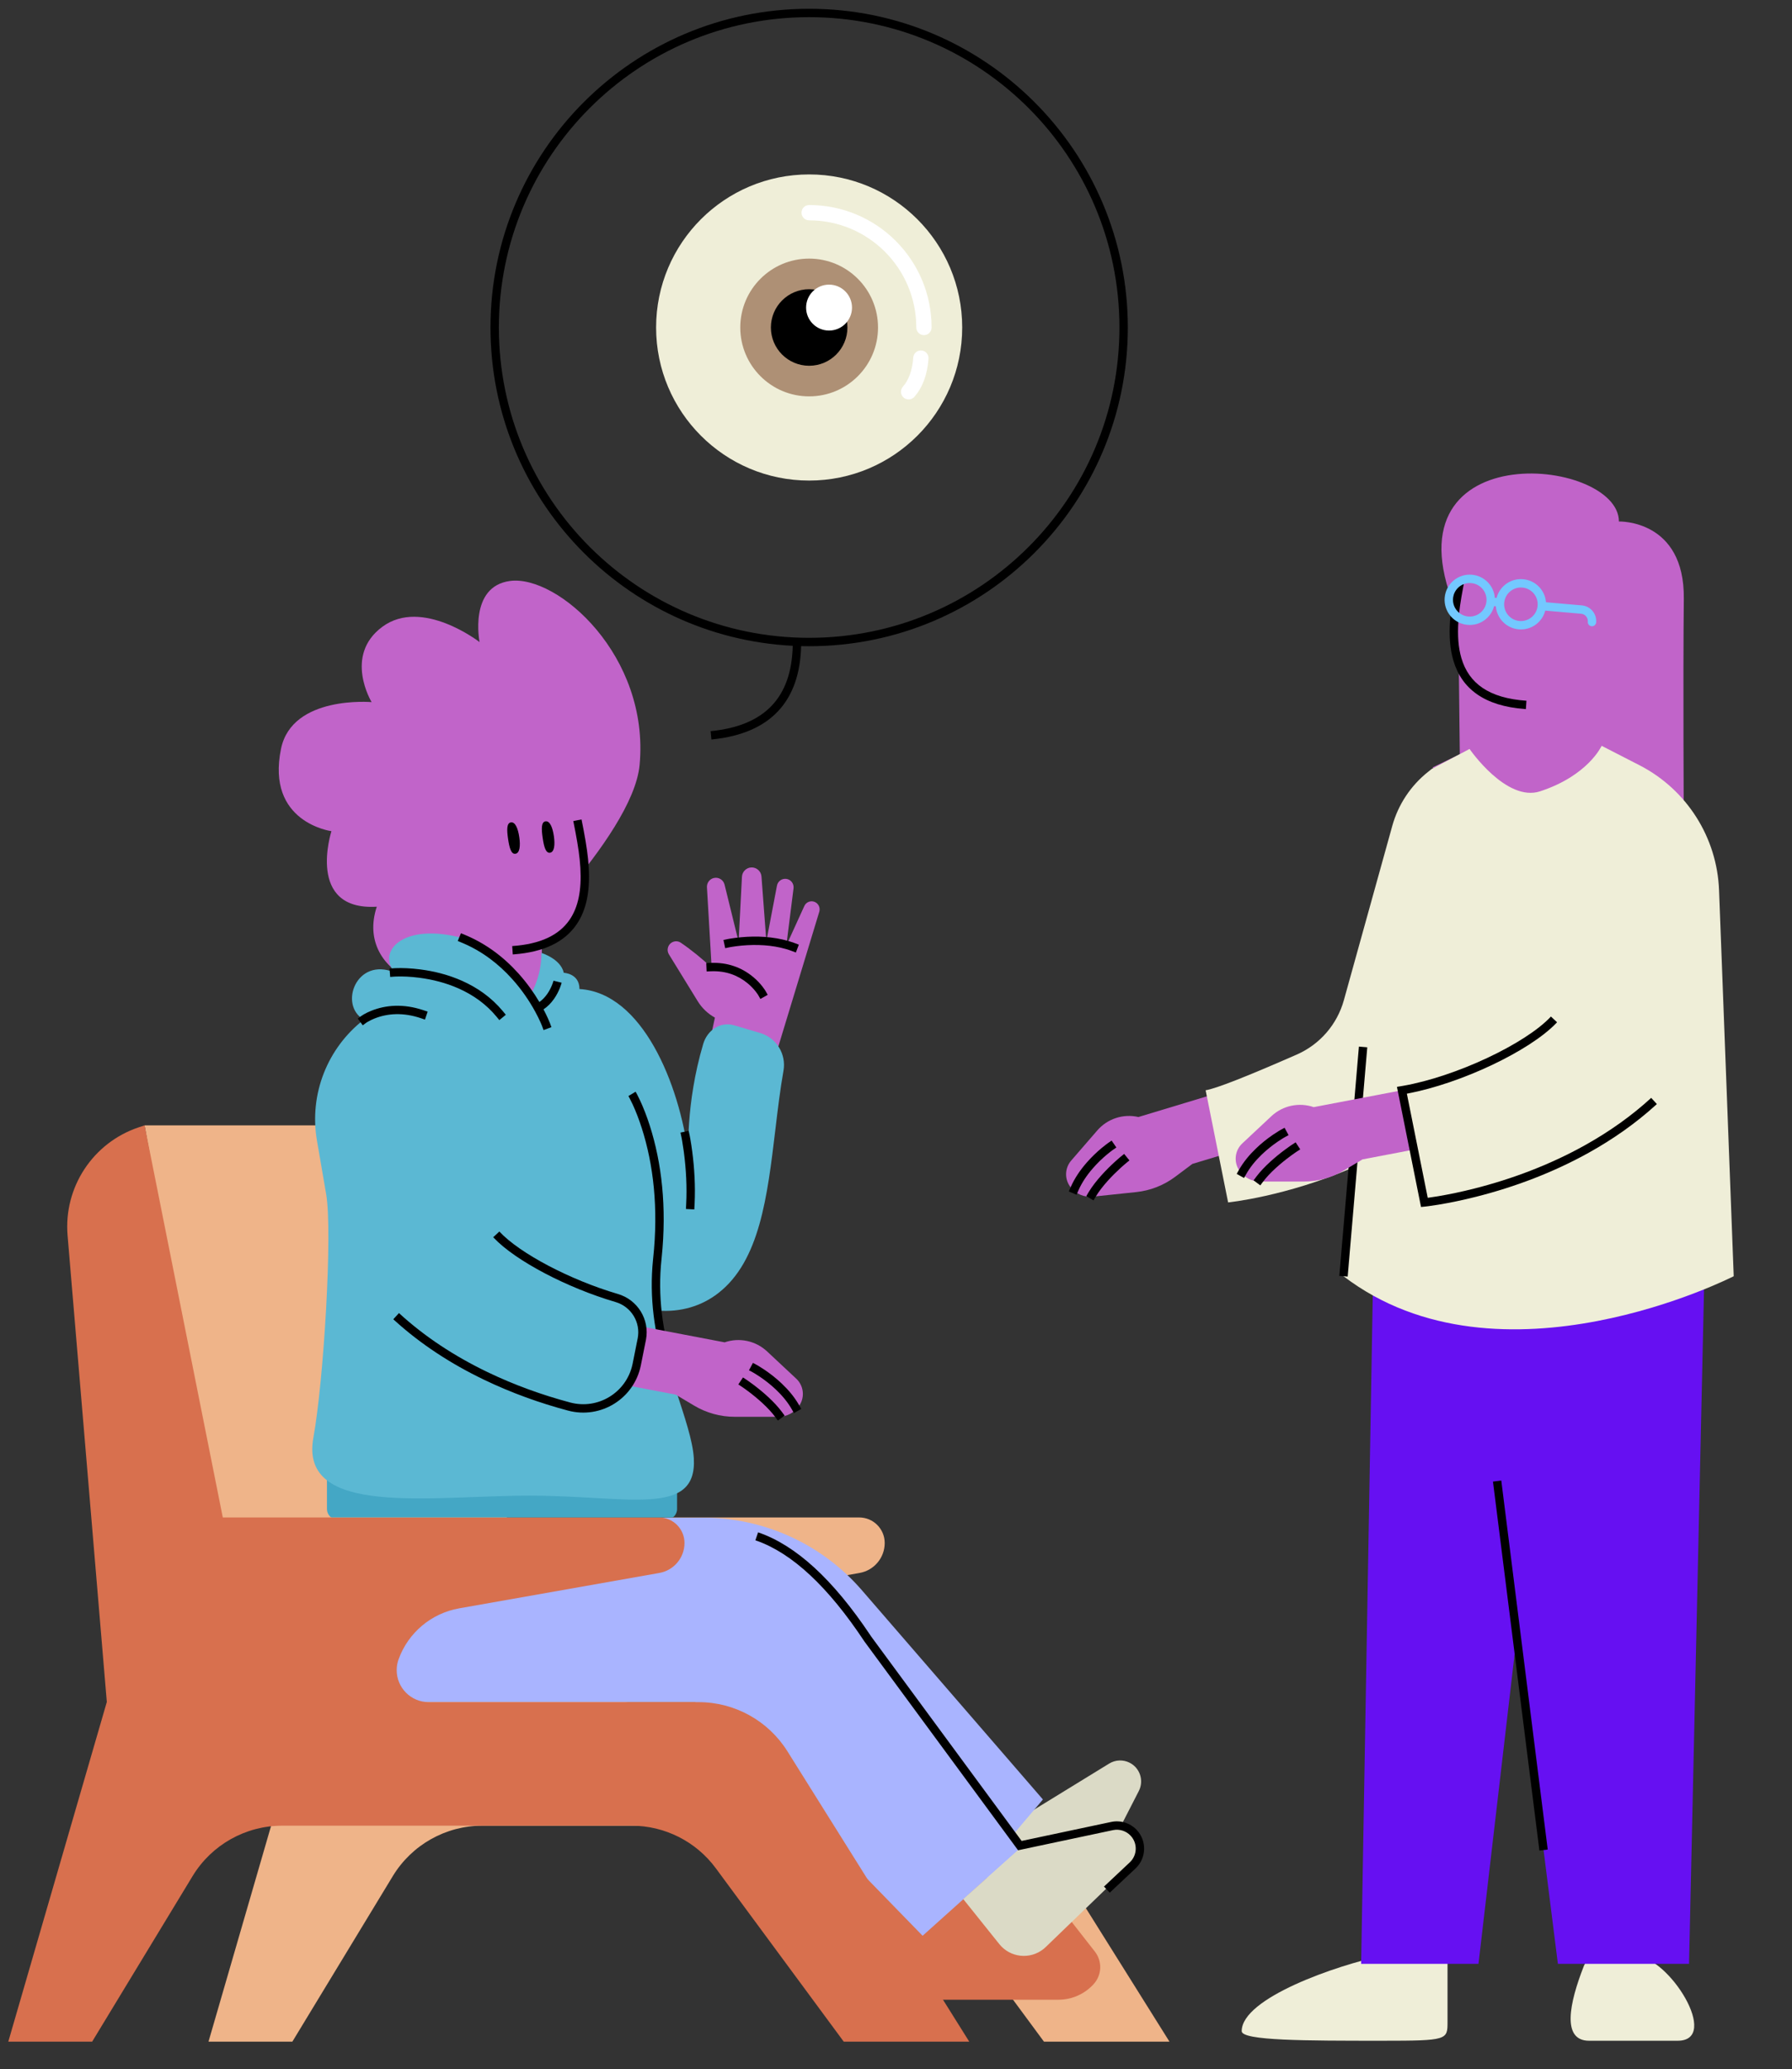
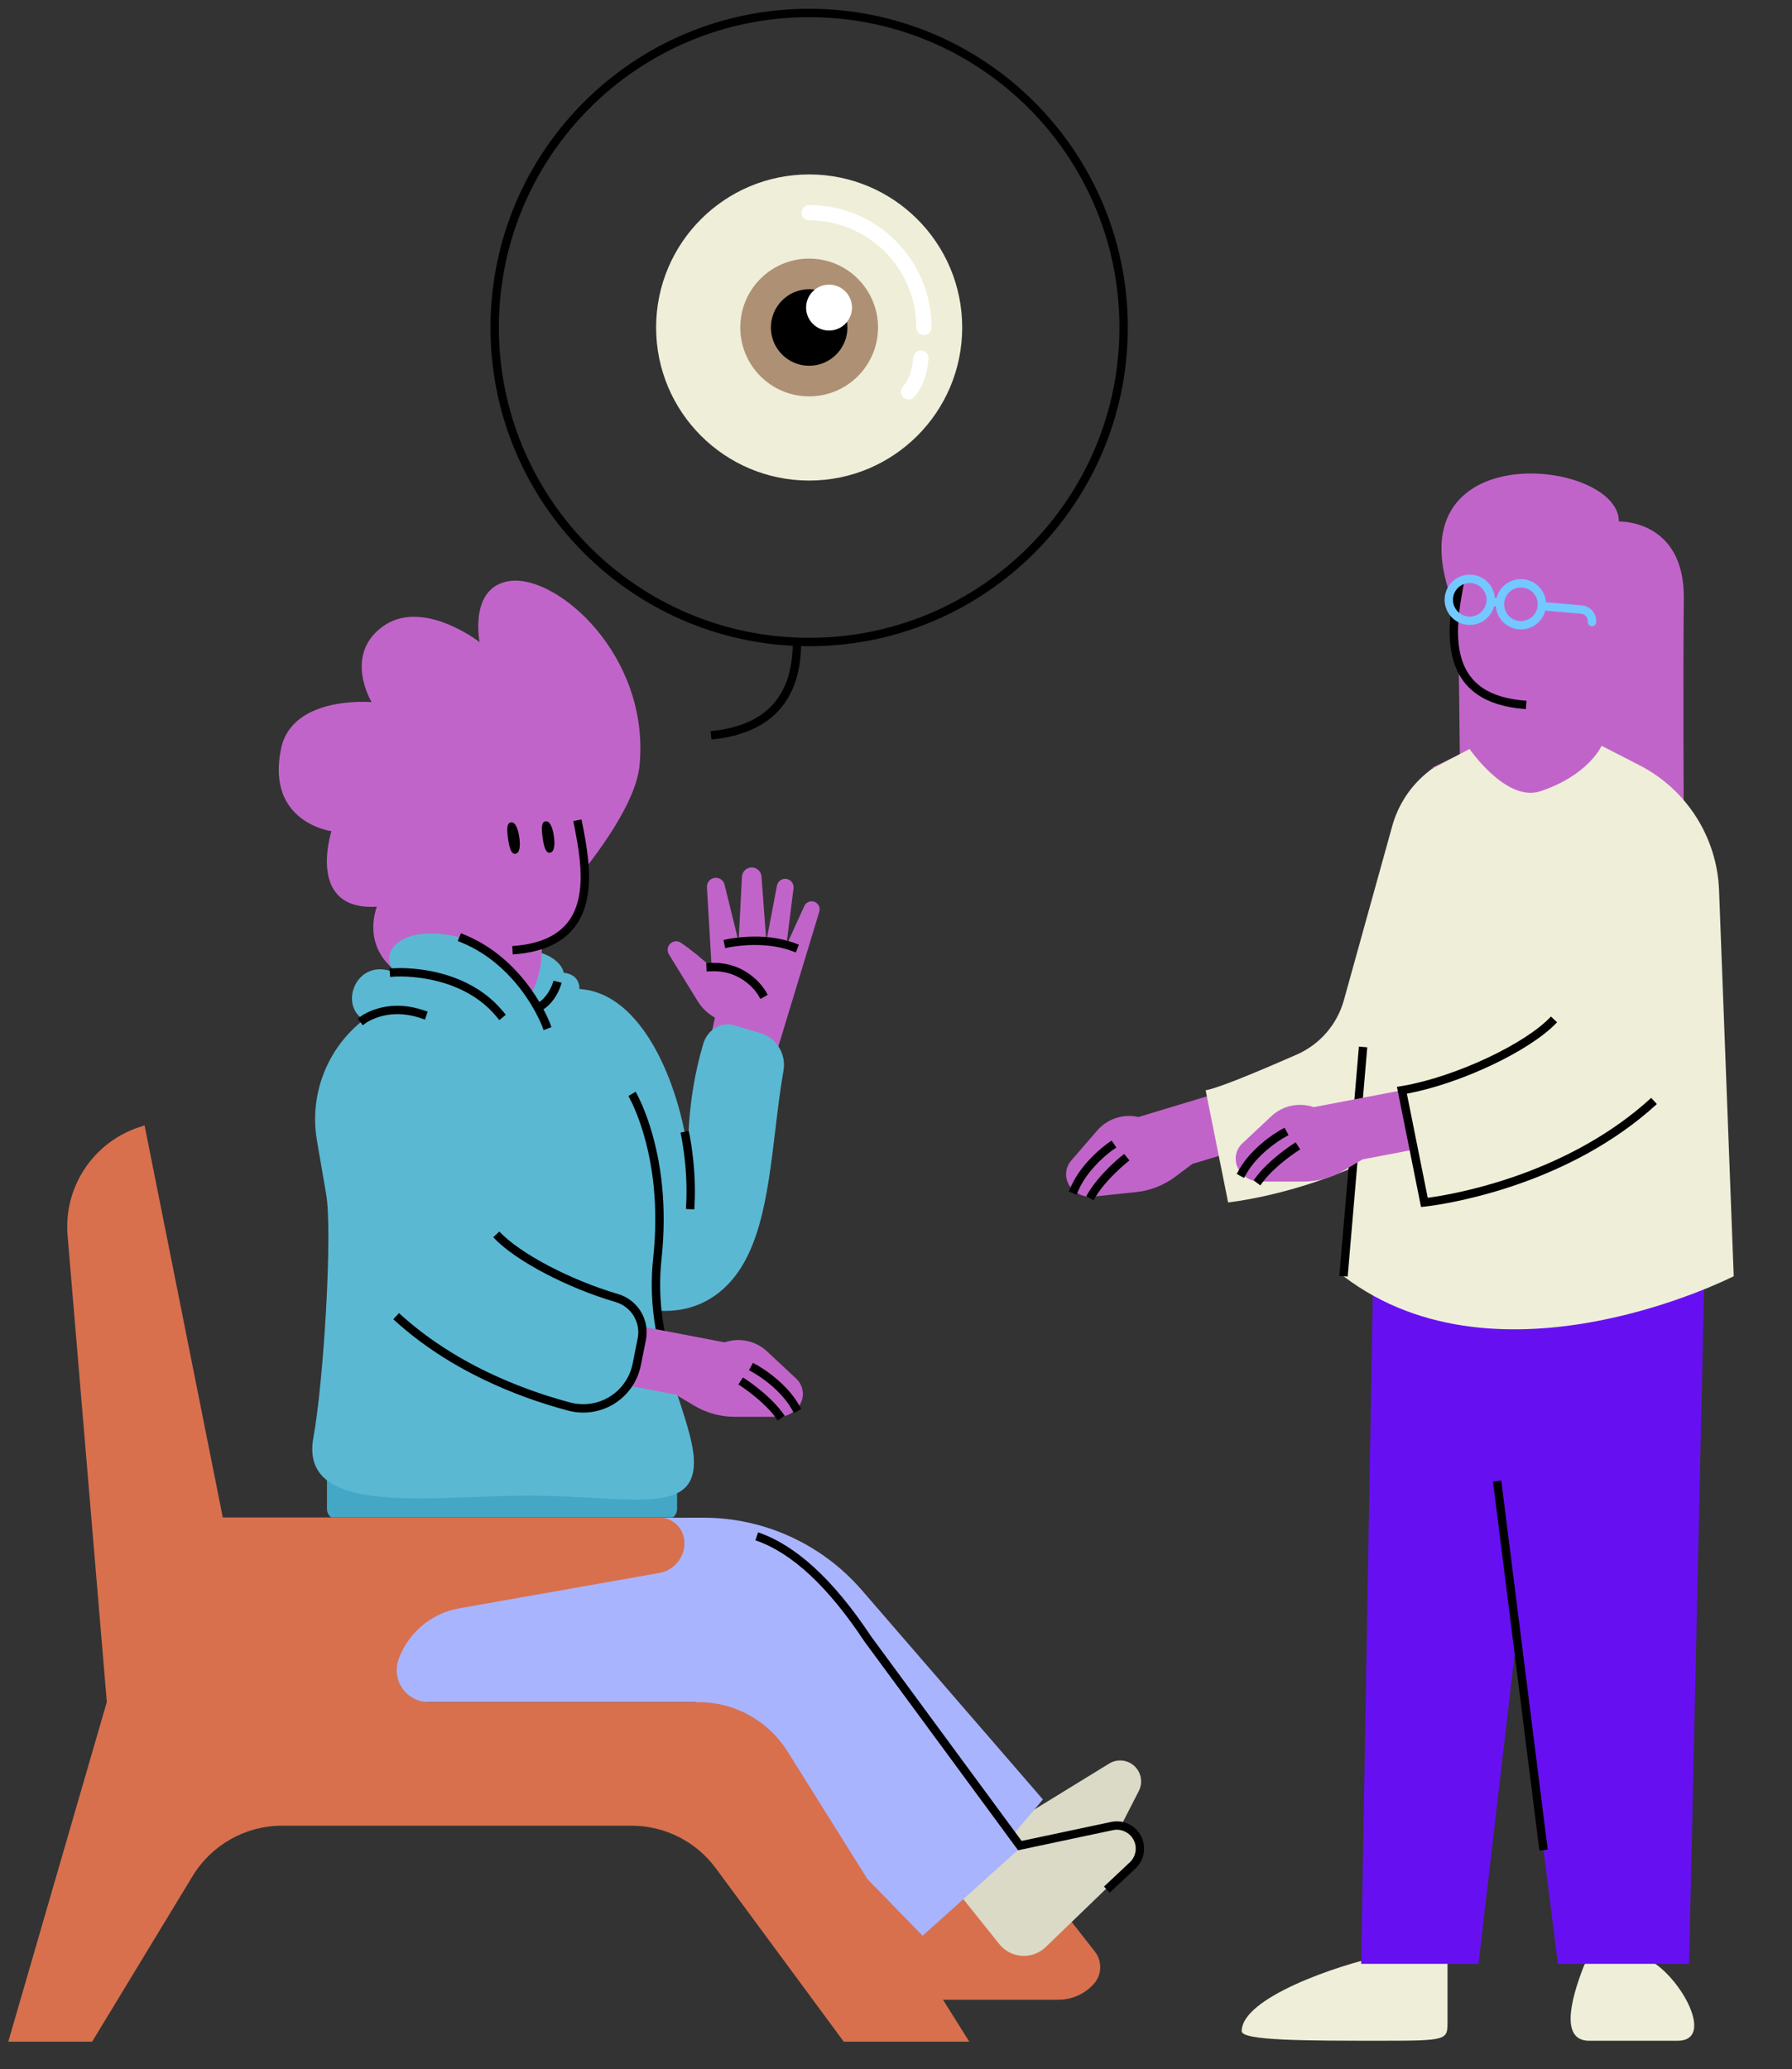
<svg xmlns="http://www.w3.org/2000/svg" xmlns:xlink="http://www.w3.org/1999/xlink" viewBox="184.1 52.632 1709.5 1973.684" overflow="visible">
  <rect x="184.1" y="52.632" width="1709.5" height="1973.684" fill="#333333" stroke="none" />
  <defs>
-     <polygon id="masterspot-illustrationconsulting-path-5" points="14.61 657.775 139.738 657.775 179.047 345.471 215.475 657.775 327.432 657.775 315.989 -1.70530257e-13 3.41060513e-13 -1.70530257e-13" />
    <rect id="masterspot-illustrationconsulting-path-1" x="0" y="0" width="1400" height="928" />
    <path d="M346,1 L403,44 C455.331,60.593 498.493,98.048 522.293,147.519 L574,255 L574,255 L617,159 L692,193 L638.025,319.888 C620.731,360.545 573.752,379.484 533.094,362.19 C518.031,355.782 505.296,344.908 496.607,331.035 L454,263 L454,263 L473.567,500.595 C474.507,512.019 472.595,523.498 468,534 L468,534 L468,534 L122.244,534 C67.015,534 22.244,489.228 22.244,434 C22.244,427.344 22.908,420.705 24.227,414.181 L66.688,204.183 C82.34,126.777 138.279,63.698 213.26,38.906 L216,38 L216,38 L271,0 L324.457,50.637 L346,1 Z" id="masterspot-illustrationconsulting-path-3" />
  </defs>
  <g id="Master/Spot Illustration/Consulting" stroke="none" stroke-width="1" fill="none" fill-rule="evenodd">
    <g transform="translate(0, 200) scale(1 1)" id="Master/Character/Sitting">
      <defs>
        <rect id="mastercharactersitting-path-1" x="0" y="0" width="1400" height="928" />
-         <path d="M346,1 L403,44 C455.331,60.593 498.493,98.048 522.293,147.519 L574,255 L574,255 L617,159 L692,193 L637.21,321.804 C619.916,362.461 572.937,381.4 532.279,364.106 C517.499,357.818 504.953,347.227 496.275,333.711 L465,285 L465,285 C484.333,388.333 494.667,454.667 496,484 C497.333,513.333 487.667,530 467,534 L122.244,534 C67.015,534 22.244,489.228 22.244,434 C22.244,427.344 22.908,420.705 24.227,414.181 L66.688,204.183 C82.34,126.777 138.279,63.698 213.26,38.906 L216,38 L216,38 L271,0 L324.457,50.637 L346,1 Z" id="mastercharactersitting-path-3" />
      </defs>
      <g id="Master/Character/Sitting" stroke="none" stroke-width="1" fill="none" fill-rule="evenodd">
        <g id="Chair" transform="translate(100, 800) scale(1 1)">
          <g id="Chair/Divan" stroke="none" stroke-width="1" fill="none" fill-rule="evenodd">
-             <path d="M941.543,676.161 L684.054,676.161 C667.196,676.161 653.53,662.495 653.53,645.637 C653.53,642.086 654.149,638.562 655.361,635.223 C664.554,609.893 686.568,591.396 713.104,586.705 L904.099,552.945 C917.97,550.493 928.08,538.439 928.08,524.353 C928.08,510.904 917.177,500.001 903.727,500.001 L567.637,500.001 L567.637,500.001 L509.051,206.429 C499.719,159.668 458.668,126 410.985,126 L222,126 L222,126 L322,676 L377,676 L283,1000 L363,1000 L458.799,842.124 C476.929,812.246 509.342,794 544.291,794 L877.511,794 C909.262,794 939.126,809.078 957.977,834.627 L1080,1000 L1080,1000 L1199.735,1000 L1026.292,723.08 C1008.008,693.888 975.988,676.161 941.543,676.161 Z" id="Chair-back" fill="#EFB489" />
-             <path d="M1127.5,945 C1118.907,954.548 1106.665,960 1093.82,960 L933,960 L933,960 L873,843 L1073,843 L1128.572,914.1 C1135.76,923.296 1135.308,936.325 1127.5,945 Z" id="Path-62" fill="#D8704E" />
+             <path d="M1127.5,945 C1118.907,954.548 1106.665,960 1093.82,960 L933,960 L873,843 L1073,843 L1128.572,914.1 C1135.76,923.296 1135.308,936.325 1127.5,945 Z" id="Path-62" fill="#D8704E" />
            <path d="M1025.602,828.346 L1149.417,830.812 C1160.46,831.032 1169.591,822.258 1169.811,811.214 C1169.95,804.234 1166.439,797.686 1160.547,793.939 L1081.11,743.426 L1081.11,743.426 L1014.646,725.775 L997.228,790.562 C992.926,806.563 1002.41,823.021 1018.41,827.323 C1020.757,827.954 1023.172,828.297 1025.602,828.346 Z" id="Fill-21" fill="#DBDAC6" transform="translate(1104.021, 779.004) rotate(-64) translate(-1104.021, -779.004)" />
            <path d="M754.517,500.226 L400,501.101 L400,501.101 L400,564.729 C400,626.164 449.888,675.965 511.43,675.965 L767.169,675.965 L994.229,869 L1079,769 L906.251,569.358 C868.148,525.324 812.747,500.083 754.517,500.226 Z" id="Fill-27" fill="#A9B4FF" />
            <path d="M725.225,500.249 L380,501.101 L380,501.101 L380,564.729 C380,626.164 429.888,675.965 491.43,675.965 L747.169,675.965 L964.229,899 L1059,814 L886.388,581.146 C848.562,530.118 788.745,500.093 725.225,500.249 Z" id="Fill-27" fill="#A9B4FF" />
            <path d="M1030.662,871.064 L1143.238,871.119 C1154.284,871.125 1163.243,862.175 1163.248,851.129 C1163.251,844.378 1159.848,838.08 1154.199,834.384 L1080.906,786.425 L1080.906,786.425 L1005.89,783.491 L1000.805,838.292 C999.274,854.79 1011.407,869.405 1027.905,870.936 C1028.821,871.021 1029.741,871.064 1030.662,871.064 Z" id="Fill-21" fill="#DBDAC6" transform="translate(1104.078, 827.322) rotate(-44) translate(-1104.078, -827.322)" />
            <path d="M750.543,676.161 L493.054,676.161 C476.196,676.161 462.53,662.495 462.53,645.637 C462.53,642.086 463.149,638.562 464.361,635.223 C473.554,609.893 495.568,591.396 522.104,586.705 L713.099,552.945 C726.97,550.493 737.08,538.439 737.08,524.353 C737.08,510.904 726.177,500.001 712.727,500.001 L296.637,500.001 L296.637,500.001 L222,126 L216.239,127.944 C172.641,142.659 144.711,185.225 148.569,231.077 L186,676 L186,676 L92,1000 L172,1000 L267.799,842.124 C285.929,812.246 318.342,794 353.291,794 L686.511,794 C718.262,794 748.126,809.078 766.977,834.627 L889,1000 L889,1000 L1008.735,1000 L835.292,723.08 C817.008,693.888 784.988,676.161 750.543,676.161 Z" id="Chair-front" fill="#D8704E" />
            <path d="M807.286,514.212 C843.24,526.423 878.838,559.124 914.261,612.177 L915.276,613.702 L1058.693,808.552 L1144.149,790.425 C1152.894,788.57 1161.967,791.339 1168.184,797.733 L1168.497,798.061 C1178.229,808.424 1177.819,824.655 1167.653,834.516 L1167.342,834.813 L1142.738,857.916 L1137.262,852.084 L1161.866,828.981 C1169.112,822.176 1169.471,810.784 1162.666,803.537 C1158.445,799.043 1152.226,797.028 1146.186,798.175 L1145.809,798.251 L1055.307,817.448 L908.779,618.371 L908.665,618.209 C874.125,566.073 839.758,534.097 805.744,522.144 L804.714,521.788 L807.286,514.212 Z" id="Path-61" fill="#000" fill-rule="nonzero" />
          </g>
        </g>
        <g id="Head" transform="translate(561, 572)" fill="#C164C9">
          <path d="M173.493,66.499 C182.106,110.758 197.903,184.72 112,190.645 C47.349,195.103 34.122,133.336 28,98.645 C19,47.645 36,13.645 84,2.645 C149.358,-12.334 168.339,40.016 173.493,66.499" />
          <path d="M140,217 L140,172 L66,172 L64,214 L-6.39488462e-13,246.645 L37.2,279.967 C78.318,316.8 141.503,313.347 178.363,272.253 L201.333,246.645 L140,217 Z" id="Neck" />
        </g>
        <g id="Hair" transform="translate(404, 378) scale(1 1)">
          <g id="Hair/Wavy" stroke="none" stroke-width="1" fill="none" fill-rule="evenodd">
            <path d="M254.818,394.757 C254.818,394.757 383.755,273.556 390.247,204.335 C400.029,100.045 312.041,22.815 266.714,28.765 C227.066,33.971 237.59,87.065 237.59,87.065 C237.59,87.065 182.724,44.382 144.768,72.528 C107.702,100.015 134.611,144.326 134.611,144.326 C134.611,144.326 58.802,137.633 48.209,188.728 C33.591,259.248 96.292,267.421 96.292,267.421 C96.292,267.421 71.623,343.537 139.54,339.459 C117.807,405.17 207.623,440.515 254.818,394.757" id="Hair" fill="#C164C9" />
          </g>
        </g>
        <g id="Face" transform="translate(593, 622) scale(1 1)" fill="#000">
          <g id="Face/Normal" stroke="none" stroke-width="1" fill="none" fill-rule="evenodd">
            <path d="M138.007,13.77 L145.857,12.23 L147.549,20.88 L148.018,23.34 C150.609,37.064 152.103,47.442 152.719,57.821 L152.762,58.562 C153.984,80.661 150.61,98.596 141.031,112.508 C129.646,129.044 110.034,138.786 81.151,140.928 L80.273,140.991 L79.727,133.009 C106.811,131.157 124.441,122.498 134.442,107.972 C142.847,95.764 145.907,79.496 144.774,59.004 L144.689,57.579 C144.071,47.832 142.628,37.909 140.153,24.804 L139.313,20.428 L138.007,13.77 Z" id="Stroke-9" fill="#000" fill-rule="nonzero" />
            <path d="M86.472,29.11 C87.672,37.37 86.979,44.321 82.81,44.958 C78.641,45.594 76.976,39.004 75.777,30.743 C74.578,22.483 74.291,15.681 78.467,15.044 C82.644,14.405 85.273,20.849 86.472,29.11" id="Eye-L" fill="#000" />
            <path d="M119.472,28.11 C120.672,36.37 119.979,43.321 115.81,43.957 C111.641,44.595 109.976,38.003 108.777,29.743 C107.578,21.482 107.291,14.682 111.467,14.043 C115.644,13.406 118.273,19.849 119.472,28.11" id="Eye-R" fill="#000" />
          </g>
        </g>
        <g id="Torso" transform="translate(0, 372)">
          <mask id="mastercharactersitting-mask-2" fill="#fff">
            <use xlink:href="#mastercharactersitting-path-1" />
          </mask>
          <g id="Mask" />
          <g mask="url(#mastercharactersitting-mask-2)">
            <g transform="translate(100, 288) scale(1 1)" id="Upper Body">
              <g id="Upper Body/Hoodie" stroke="none" stroke-width="1" fill="none" fill-rule="evenodd">
                <path d="M861.269,52.882 L861.269,52.882 C857.471,51.304 853.114,53.029 851.401,56.79 L834.227,94.483 L841.103,39.931 C841.666,35.456 838.48,31.383 834.026,30.892 C829.876,30.435 826.073,33.265 825.287,37.395 L815.162,90.584 L810.53,28.7 C810.15,23.63 805.84,19.781 800.797,20.01 C795.993,20.227 792.138,24.085 791.89,28.921 L788.702,90.935 L775.301,36.396 C774.18,31.835 769.635,29.025 765.089,30.082 C761.031,31.027 758.241,34.784 758.489,38.972 L761.879,96.405 L763.009,115.578 C754.097,107.269 744.214,99.073 733.591,91.823 C730.296,89.575 725.853,90.132 723.151,93.075 C720.68,95.768 720.297,99.79 722.214,102.905 L749.693,147.604 C753.777,154.247 759.462,159.6 766.096,163.264 L759.45,194.19 L822.594,204 L853.003,103.923 L865.664,62.258 C866.818,58.459 864.916,54.398 861.269,52.882" id="Hand" fill="#C164C9" />
                <path d="M802.498,124.42 C806.033,127.35 809.012,130.49 811.459,133.64 C812.216,134.613 812.876,135.532 813.443,136.378 L813.68,136.736 C813.937,137.129 814.142,137.456 814.295,137.712 L814.487,138.04 L816.447,141.526 L809.474,145.447 L807.513,141.96 C807.446,141.842 807.271,141.552 806.986,141.116 C806.485,140.35 805.87,139.486 805.142,138.548 C803.036,135.838 800.456,133.118 797.393,130.58 C788.209,122.968 776.786,118.585 762.859,119.03 L762.172,119.056 L758.176,119.228 L757.832,111.235 L761.828,111.063 C778.161,110.359 791.709,115.478 802.498,124.42 Z M830.66,88.751 C834.374,89.591 837.956,90.63 841.392,91.879 L842.418,92.26 L846.158,93.678 L843.322,101.158 L839.582,99.74 C836.196,98.457 832.626,97.398 828.895,96.553 C815.187,93.451 800.458,93.372 786.715,95.111 C785.014,95.327 783.469,95.555 782.1,95.784 L781.008,95.974 L779.829,96.199 L775.916,97.029 L774.258,89.202 L778.555,88.295 C778.956,88.216 779.519,88.111 780.231,87.988 C781.838,87.71 783.673,87.433 785.71,87.175 C800.299,85.328 815.909,85.412 830.66,88.751 Z" id="Combined-Shape" fill="#000" fill-rule="nonzero" />
                <path d="M396,598 L396,632 C396,637.523 400.477,642 406,642 L720,642 C725.523,642 730,637.523 730,632 L730,598 L730,598 L396,598 Z" id="Path-22" fill="#44A7C5" />
                <path d="M711.778,443.01 C711.774,442.922 711.801,442.83 711.837,442.736 C733.361,444.297 753.115,438.601 769.268,426.062 C808.805,395.371 816.097,334.322 823.817,269.687 C826.074,250.782 828.381,231.466 831.498,214.023 C834.351,198.065 824.795,182.51 809.254,177.919 L784.488,170.603 C771.354,166.723 758.846,175.193 754.951,188.327 C737.8,246.143 740.912,294.822 740.912,294.825 C732.108,225.946 696.712,139.548 636.889,135.983 C636.889,121.027 621.941,120.528 621.941,120.528 C618.952,107.069 600.613,101.586 600.613,101.586 C600.613,112.64 598.378,123.58 594.045,133.749 L589.056,145.454 C589.056,145.454 556.669,96.103 525.869,87.574 C469.256,71.898 443.322,99.931 460.57,120.184 C423.993,104.968 406.937,151.464 431.182,165.184 C431.203,165.196 431.206,165.184 431.206,165.184 C396.636,191.986 378.835,236.107 386.447,280.423 L395.264,331.762 C401.447,367.757 392.952,509.559 383.058,563.886 C369.157,640.207 495.196,619.191 589.224,619.191 C683.253,619.191 749.273,640.207 745.973,583.508 C744.007,549.721 713.989,491.621 711.778,443.01 Z" id="Hoodie" fill="#5BB8D3" />
                <path d="M690.427,233.937 L690.781,234.545 C691.01,234.948 691.302,235.478 691.653,236.133 L692.126,237.029 C692.928,238.567 693.798,240.327 694.72,242.306 C697.859,249.047 700.991,256.989 703.908,266.089 C715.304,301.634 720.29,343.914 715.304,392.186 L715.15,393.651 C711.406,428.567 715.96,462.611 726.425,494.612 L726.796,495.74 L719.204,498.26 C708.262,465.288 703.388,430.158 707.065,394.043 L707.195,392.798 C712.313,345.067 707.471,303.406 696.29,268.532 C693.59,260.108 690.709,252.739 687.828,246.462 L687.467,245.683 C686.511,243.63 685.621,241.839 684.816,240.315 L684.599,239.906 C684.401,239.536 684.218,239.202 684.053,238.904 L683.573,238.063 L690.427,233.937 Z M741.086,271.259 L742.004,275.613 C742.042,275.803 742.088,276.036 742.141,276.311 L742.377,277.554 C742.459,277.996 742.544,278.465 742.632,278.959 L742.721,279.463 C743.317,282.863 743.912,286.724 744.466,290.975 C746.554,306.98 747.516,323.859 746.737,340.546 L746.654,342.215 L746.439,346.209 L738.451,345.78 L738.665,341.785 C739.562,325.096 738.632,308.098 736.534,292.01 L736.3,290.263 C735.83,286.817 735.335,283.662 734.841,280.843 L734.592,279.448 C734.485,278.863 734.383,278.325 734.288,277.836 L734.087,276.828 L733.259,272.914 L741.086,271.259 Z" id="Combined-Shape" fill="#000" fill-rule="nonzero" />
                <path d="M523.833,82.775 L527.529,84.304 C547.492,92.562 564.554,105.335 578.91,121.378 C586.635,130.011 593.19,139.153 598.65,148.38 C601.492,146.379 603.979,143.781 606.132,140.701 C608.077,137.916 609.63,134.909 610.818,131.903 C611.173,131.004 611.472,130.163 611.717,129.399 L611.938,128.684 C611.984,128.53 612.021,128.399 612.05,128.294 L612.113,128.055 L619.887,129.945 C619.633,130.989 619.108,132.692 618.258,134.842 C616.855,138.394 615.021,141.946 612.689,145.283 C609.863,149.328 606.51,152.761 602.581,155.388 C604.156,158.354 605.523,161.148 606.689,163.725 L607.003,164.424 C607.724,166.042 608.243,167.294 608.568,168.131 L608.751,168.611 L610.14,172.362 L602.638,175.14 L601.161,171.159 C601.097,170.993 601.005,170.762 600.887,170.471 L600.591,169.752 C600.382,169.251 600.149,168.708 599.892,168.124 L599.695,167.678 C598.338,164.632 596.665,161.227 594.663,157.554 C588.93,147.04 581.724,136.521 572.948,126.713 C559.583,111.776 543.796,99.875 525.424,92.095 L524.471,91.696 L520.775,90.167 L523.833,82.775 Z M487.56,156.028 L488.285,156.27 L492.073,157.555 L489.503,165.131 L485.715,163.846 C468.786,158.105 453.746,159.106 441.123,164.208 C438.866,165.121 436.894,166.093 435.226,167.057 C434.751,167.332 434.333,167.587 433.973,167.818 L433.371,168.222 L430.149,170.592 L425.408,164.149 L428.629,161.778 C429.127,161.412 429.997,160.839 431.223,160.13 C433.206,158.985 435.511,157.848 438.125,156.792 C452.253,151.081 468.994,149.906 487.56,156.028 Z M484.914,117.267 C498.568,119.011 512.039,122.473 524.677,128.066 C539.845,134.778 552.998,144.223 563.507,156.759 L564.089,157.458 L566.63,160.547 L560.453,165.63 L557.911,162.542 C548.143,150.672 535.799,141.736 521.44,135.381 C509.565,130.126 496.832,126.855 483.9,125.203 C475.437,124.122 468.005,123.854 462.205,124.053 L461.217,124.092 C460.836,124.109 460.555,124.126 460.38,124.138 L456.313,124.445 L455.71,116.468 L459.935,116.15 C460.207,116.132 460.583,116.112 461.061,116.091 L461.308,116.081 C467.61,115.826 475.694,116.09 484.914,117.267 Z" id="Combined-Shape" fill="#000" fill-rule="nonzero" />
                <path d="M696.783,458 L775.365,472.979 C789.415,468.152 804.987,471.472 815.833,481.605 L843.651,507.59 C850.692,514.168 852.044,524.816 846.867,532.937 C842.475,539.827 834.858,544 826.674,544 L784.993,544 C771.389,544 758.039,540.327 746.359,533.369 L728.719,522.862 L683,514.162 C683,514.162 695.959,498.1 696.783,458" id="Hand" fill="#C164C9" />
                <path d="M792.874,506.456 L796.454,508.83 L797.195,509.335 C797.455,509.514 797.735,509.708 798.035,509.918 C799.455,510.912 801.034,512.054 802.733,513.329 C807.585,516.969 812.439,520.953 816.982,525.161 C821.967,529.779 826.274,534.392 829.711,538.945 L830.22,539.627 L832.593,542.848 L826.152,547.593 L823.78,544.373 C820.594,540.049 816.437,535.562 811.545,531.03 C807.223,527.026 802.578,523.213 797.932,519.728 C796.306,518.508 794.798,517.417 793.448,516.472 L791.791,515.335 L788.456,513.126 L792.874,506.456 Z M802.375,492.581 L805.897,494.478 C806.275,494.682 806.919,495.046 807.795,495.566 L808.04,495.712 C809.684,496.693 811.509,497.85 813.47,499.175 C819.065,502.956 824.659,507.348 829.892,512.318 C836.402,518.501 841.891,525.146 846.027,532.239 L846.481,533.029 L848.452,536.51 L841.49,540.452 L839.519,536.971 C835.758,530.329 830.597,524.02 824.383,518.119 C819.494,513.476 814.242,509.351 808.991,505.804 C807.36,504.702 805.836,503.729 804.45,502.888 L803.937,502.579 C803.516,502.328 803.134,502.105 802.795,501.91 L802.103,501.522 L798.581,499.625 L802.375,492.581 Z" id="Combined-Shape" fill="#000" fill-rule="nonzero" />
                <path d="M560.464,367.276 C579.892,388.16 628.037,413.483 673.574,426.863 C692.347,432.378 703.896,451.108 700.368,470.257 L700.256,470.838 L695.44,494.904 C689.082,526.674 657.268,546.437 625.979,538.084 C598.996,530.881 571.932,521.186 545.809,508.624 C514.126,493.388 485.354,474.648 460.476,452.04 L459.295,450.961 L464.705,445.068 C489.237,467.595 517.765,486.261 549.276,501.414 C574.921,513.746 601.518,523.275 628.042,530.355 C654.603,537.445 681.598,520.911 687.425,494.149 L687.595,493.335 L692.412,469.268 C695.469,453.992 686.314,438.944 671.319,434.539 C624.993,420.927 576.158,395.349 555.232,373.389 L554.607,372.724 L560.464,367.276 Z" id="Stroke-23" fill="#000" fill-rule="nonzero" />
              </g>
            </g>
          </g>
        </g>
      </g>
    </g>
    <g transform="translate(1613, 1100) scale(-1, 1) translate(-1613, -1100) translate(913, 200) scale(1 1)" id="Master/Character/Standing">
      <g id="Master/Character/Standing" stroke="none" stroke-width="1" fill="none" fill-rule="evenodd">
        <g id="Head" transform="translate(561, 338)" fill="#C164C9">
          <path d="M173.493,66.499 C182.106,110.758 197.903,184.72 112,190.645 C47.349,195.103 34.122,133.336 28,98.645 C19,47.645 36,13.645 84,2.645 C149.358,-12.334 168.339,40.016 173.493,66.499" />
          <path d="M140,217 L140,172 L66,172 L64,214 L-6.39488462e-13,246.645 L37.2,279.967 C78.318,316.8 141.503,313.347 178.363,272.253 L201.333,246.645 L140,217 Z" id="Neck" />
        </g>
        <g id="Hair" transform="translate(404, 144) scale(1 1)">
          <g id="Hair/Long 1" stroke="none" stroke-width="1" fill="none" fill-rule="evenodd">
            <path d="M180.518,206.056 C180.518,206.056 117.765,203.916 118.602,279.689 C119.439,355.46 118.602,500.277 118.602,500.277 L331.49,500.277 L333.806,295.734 C411.584,121.075 180.518,143.941 180.518,206.056" id="Hair" fill="#C164C9" />
          </g>
        </g>
        <g id="Face" transform="translate(593, 388) scale(1 1)">
          <g id="Face/Glasses" stroke="none" stroke-width="1" fill="none" fill-rule="evenodd">
            <path d="M139.505,21.762 L147.359,20.238 L147.915,23.129 C150.492,36.686 151.956,46.619 152.641,56.825 C153.602,71.151 152.681,83.693 149.423,94.713 C141.401,121.845 119.648,138.01 81.435,140.907 L80.272,140.991 L79.728,133.009 C115.454,130.573 134.638,116.504 141.751,92.445 C144.707,82.446 145.561,70.815 144.659,57.361 C143.999,47.521 142.57,37.844 140.039,24.536 L139.505,21.762 Z" id="Stroke-9" fill="#000" fill-rule="nonzero" />
            <path d="M134,17 C147.255,17 158,27.745 158,41 C158,54.255 147.255,65 134,65 C122.108,65 112.237,56.351 110.332,45.001 L108.668,45.001 C106.763,56.351 96.892,65 85,65 C73.108,65 63.237,56.351 61.332,45.001 L27,45 C23.215,45 20.131,48.005 20.004,51.759 L20,52 C20,54.209 18.209,56 16,56 C13.791,56 12,54.209 12,52 C12,43.821 18.547,37.17 26.686,37.003 L27,37 L61.332,37 C63.236,25.649 73.108,17 85,17 C96.892,17 106.764,25.649 108.668,37 L110.332,37 C112.236,25.649 122.108,17 134,17 Z M85,25 C76.163,25 69,32.163 69,41 C69,49.837 76.163,57 85,57 C93.837,57 101,49.837 101,41 C101,32.163 93.837,25 85,25 Z M134,25 C125.163,25 118,32.163 118,41 C118,49.837 125.163,57 134,57 C142.837,57 150,49.837 150,41 C150,32.163 142.837,25 134,25 Z" id="Glasses" fill="#73C8FF" transform="translate(85, 41) rotate(-5) translate(-85, -41)" />
          </g>
        </g>
        <g id="Lower Body" transform="translate(200, 1068) scale(1 1)">
          <g id="Lower Body/Scrubs" stroke="none" stroke-width="1" fill="none" fill-rule="evenodd">
            <g id="Group" transform="translate(303, 0)">
              <path d="M307.176,731.131 C245.023,731.131 245.023,730.308 245.023,713.226 L245.023,650.045 L307.176,650.045 C350.326,659.034 441.363,690.275 441.363,721.97 C441.363,731.131 380.03,731.131 307.176,731.131" id="R-Foot" fill="#EFEED8" />
              <path d="M25.55,731.131 C-16.228,731.131 33.988,650.045 66.505,650.045 C92.856,650.045 109.929,646.958 115.075,660.13 C128.744,695.115 136.437,731.131 109.929,731.131 L25.55,731.131 Z" id="L-Foot" fill="#EFEED8" />
              <polygon id="Pants" fill="#6610F2" points="14.61 657.775 139.738 657.775 179.047 345.471 215.475 657.775 327.432 657.775 315.989 5.68434189e-14 -5.68434189e-13 5.68434189e-14" />
              <polygon id="Stroke-7" fill="#000" fill-rule="nonzero" points="193.728 196.797 201.666 197.796 157.368 549.742 149.43 548.743" />
            </g>
          </g>
        </g>
        <g id="Upper Body" transform="translate(100, 428) scale(1 1)">
          <g id="Upper Body/Long Sleeve Tee" stroke="none" stroke-width="1" fill="none" fill-rule="evenodd">
            <g id="Group-21" transform="translate(374, 136)">
              <path d="M486.882,329.283 L469.683,384.381 L517.411,398.788 L533.81,411.072 C544.668,419.206 557.526,424.249 571.019,425.667 L612.36,430.012 C620.478,430.866 628.468,427.512 633.545,421.119 C639.528,413.587 639.3,402.862 633.003,395.59 L608.127,366.859 C598.428,355.656 583.329,350.733 568.89,354.066 L486.882,329.283 Z" id="Hand" fill="#C164C9" />
              <path d="M582.514,389.254 L586.054,392.142 L586.971,392.916 L588.088,393.877 C589.111,394.766 590.214,395.748 591.382,396.813 C595.669,400.725 599.956,404.974 603.967,409.424 C608.853,414.842 612.991,420.187 616.154,425.366 L616.579,426.071 L618.625,429.509 L611.751,433.6 L609.705,430.163 C606.792,425.269 602.808,420.085 598.026,414.78 C594.203,410.541 590.096,406.47 585.989,402.722 L584.932,401.765 C583.895,400.833 582.922,399.98 582.027,399.214 L581.125,398.449 L580.564,397.983 L577.462,395.458 L582.514,389.254 Z M594.469,376.545 L597.961,378.952 C598.328,379.211 598.877,379.61 599.586,380.144 C600.982,381.196 602.531,382.425 604.196,383.823 C608.942,387.807 613.685,392.361 618.12,397.42 C624.515,404.716 629.726,412.448 633.33,420.549 L633.697,421.388 L635.277,425.063 L627.927,428.222 L626.347,424.547 C623.096,416.983 618.204,409.652 612.104,402.694 C607.956,397.962 603.503,393.687 599.052,389.95 C597.671,388.79 596.38,387.759 595.206,386.863 L594.772,386.533 C594.505,386.332 594.256,386.147 594.028,385.98 L593.223,385.402 L589.93,383.132 L594.469,376.545 Z" id="Combined-Shape" fill="#000" fill-rule="nonzero" />
              <path d="M504.767,328.562 C494.824,326.918 465.846,315.56 417.833,294.489 C395.83,284.832 379.332,265.797 372.901,242.644 L326.711,76.36 C321.05,55.98 309.072,37.919 292.499,24.775 L289,22 L289,22 L253,3 C253,3 218,54 185.669,43.396 C139.703,28.32 127,0 127,0 L90.391,18.791 C45.691,41.991 16.896,87.412 14.985,137.738 L1,505.914 C1,505.914 223.888,619.904 373.255,505.914 L364.399,402.303 C428.188,429.965 483.325,435.525 483.325,435.525 L504.767,328.562 Z" id="Shirt" fill="#EFEED8" />
              <polygon id="Stroke-11" fill="#000" fill-rule="nonzero" points="358.55 286.893 377.24 505.573 369.269 506.254 350.579 287.574" />
              <path d="M317.534,328.562 L306.188,385.156 L355.161,394.495 L372.754,404.998 C384.403,411.952 397.717,415.624 411.284,415.624 L452.853,415.624 C461.015,415.624 468.612,411.453 472.993,404.565 C478.155,396.448 476.807,385.806 469.786,379.232 L442.043,353.258 C431.224,343.13 415.694,339.813 401.682,344.637 L317.534,328.562 Z" id="Hand" fill="#C164C9" />
              <path d="M418.911,378.209 L422.545,380.585 L423.526,381.247 C423.71,381.373 423.903,381.505 424.105,381.645 L425.085,382.327 C426.256,383.148 427.518,384.056 428.853,385.045 C433.758,388.674 438.663,392.645 443.255,396.841 C448.294,401.445 452.648,406.044 456.122,410.584 L456.637,411.264 L459.031,414.469 L452.621,419.257 L450.228,416.052 C447.007,411.74 442.804,407.266 437.859,402.747 C433.489,398.754 428.792,394.952 424.094,391.475 L423.016,390.684 C421.957,389.911 420.955,389.198 420.021,388.548 L418.765,387.684 L417.885,387.094 L414.536,384.907 L418.911,378.209 Z M429.472,364.319 L433.215,366.359 C433.6,366.574 434.156,366.895 434.866,367.321 L435.108,367.467 C436.736,368.45 438.544,369.608 440.486,370.934 C446.027,374.719 451.566,379.115 456.748,384.09 C463.194,390.278 468.628,396.929 472.723,404.027 L473.172,404.817 L475.127,408.307 L468.147,412.217 L466.192,408.727 C462.468,402.079 457.359,395.766 451.208,389.861 C446.369,385.216 441.171,381.09 435.974,377.541 C434.361,376.438 432.852,375.465 431.481,374.624 L430.973,374.315 C430.66,374.127 430.37,373.954 430.103,373.798 L429.159,373.258 L425.646,371.345 L429.472,364.319 Z" id="Combined-Shape" fill="#000" fill-rule="nonzero" />
              <path d="M175.372,258.235 C199.598,284.233 266.304,315.627 316.666,324.358 L318.187,324.616 L322.27,325.291 L299.299,439.869 L295.1,439.442 L293.699,439.276 C293.327,439.231 292.932,439.181 292.512,439.127 L292.085,439.071 C289.406,438.719 286.335,438.268 282.901,437.706 L282.102,437.574 C271.39,435.795 259.463,433.336 246.625,430.087 C209.945,420.805 173.261,407.053 138.992,387.944 C115.792,375.008 94.498,360.012 75.524,342.803 L74.317,341.702 L79.722,335.805 C98.52,353.036 119.718,368.038 142.888,380.957 C176.497,399.698 212.54,413.209 248.587,422.331 C260.736,425.406 272.044,427.758 282.241,429.485 L283.412,429.682 C286.555,430.204 289.392,430.632 291.9,430.975 L292.896,431.108 L312.807,331.792 L312.143,331.669 C261.135,322.04 195.9,291.184 170.306,264.521 L169.519,263.689 L175.372,258.235 Z" id="Stroke-19" fill="#000" fill-rule="nonzero" />
            </g>
          </g>
        </g>
      </g>
    </g>
    <g id="Speech-Bubble" transform="translate(956, 409.5) scale(-1, 1) translate(-956, -409.5) translate(652, 61)" fill="#000" fill-rule="nonzero">
      <path d="M304,0 C471.895,0 608,136.105 608,304 C608,466.643 480.275,599.455 319.657,607.604 C320.83,657.222 346.599,684.004 398,689.019 L398,689.019 L397.223,696.981 L395.53,696.807 C341.26,690.961 312.967,660.978 311.659,607.897 L309.027,607.959 L309.027,607.959 L304,608 C136.105,608 0,471.895 0,304 C0,136.105 136.105,0 304,0 Z M304,8 C140.524,8 8,140.524 8,304 C8,467.476 140.524,600 304,600 C467.476,600 600,467.476 600,304 C600,140.524 467.476,8 304,8 Z" id="Combined-Shape" />
    </g>
    <g id="Organ" transform="translate(591, 0) scale(1.46 1.46)">
      <g id="Organ/Eye" stroke="none" stroke-width="1" fill="none" fill-rule="evenodd">
        <g id="Group" transform="translate(150, 150)">
          <circle id="Oval" fill="#EFEED8" cx="100" cy="100" r="100" />
          <path d="M173.356,115.013 C176.111,115.209 178.184,117.602 177.987,120.356 C177.248,130.707 174.207,139.071 168.763,145.293 C166.944,147.371 163.786,147.581 161.707,145.763 C159.69,143.998 159.433,140.97 161.082,138.894 L161.237,138.707 C165.127,134.262 167.419,127.959 168.013,119.644 C168.209,116.889 170.602,114.816 173.356,115.013 Z M100,20 C144.183,20 180,55.817 180,100 C180,102.761 177.761,105 175,105 C172.239,105 170,102.761 170,100 C170,61.34 138.66,30 100,30 C97.239,30 95,27.761 95,25 C95,22.239 97.239,20 100,20 Z" id="Combined-Shape" fill="#FFF" fill-rule="nonzero" />
          <circle id="Oval" fill="#AE9075" cx="100" cy="100" r="45" />
          <circle id="Oval" fill="#000" cx="100" cy="100" r="25" />
          <circle id="Oval" fill="#FFF" cx="113" cy="87" r="15" />
        </g>
      </g>
    </g>
  </g>
</svg>